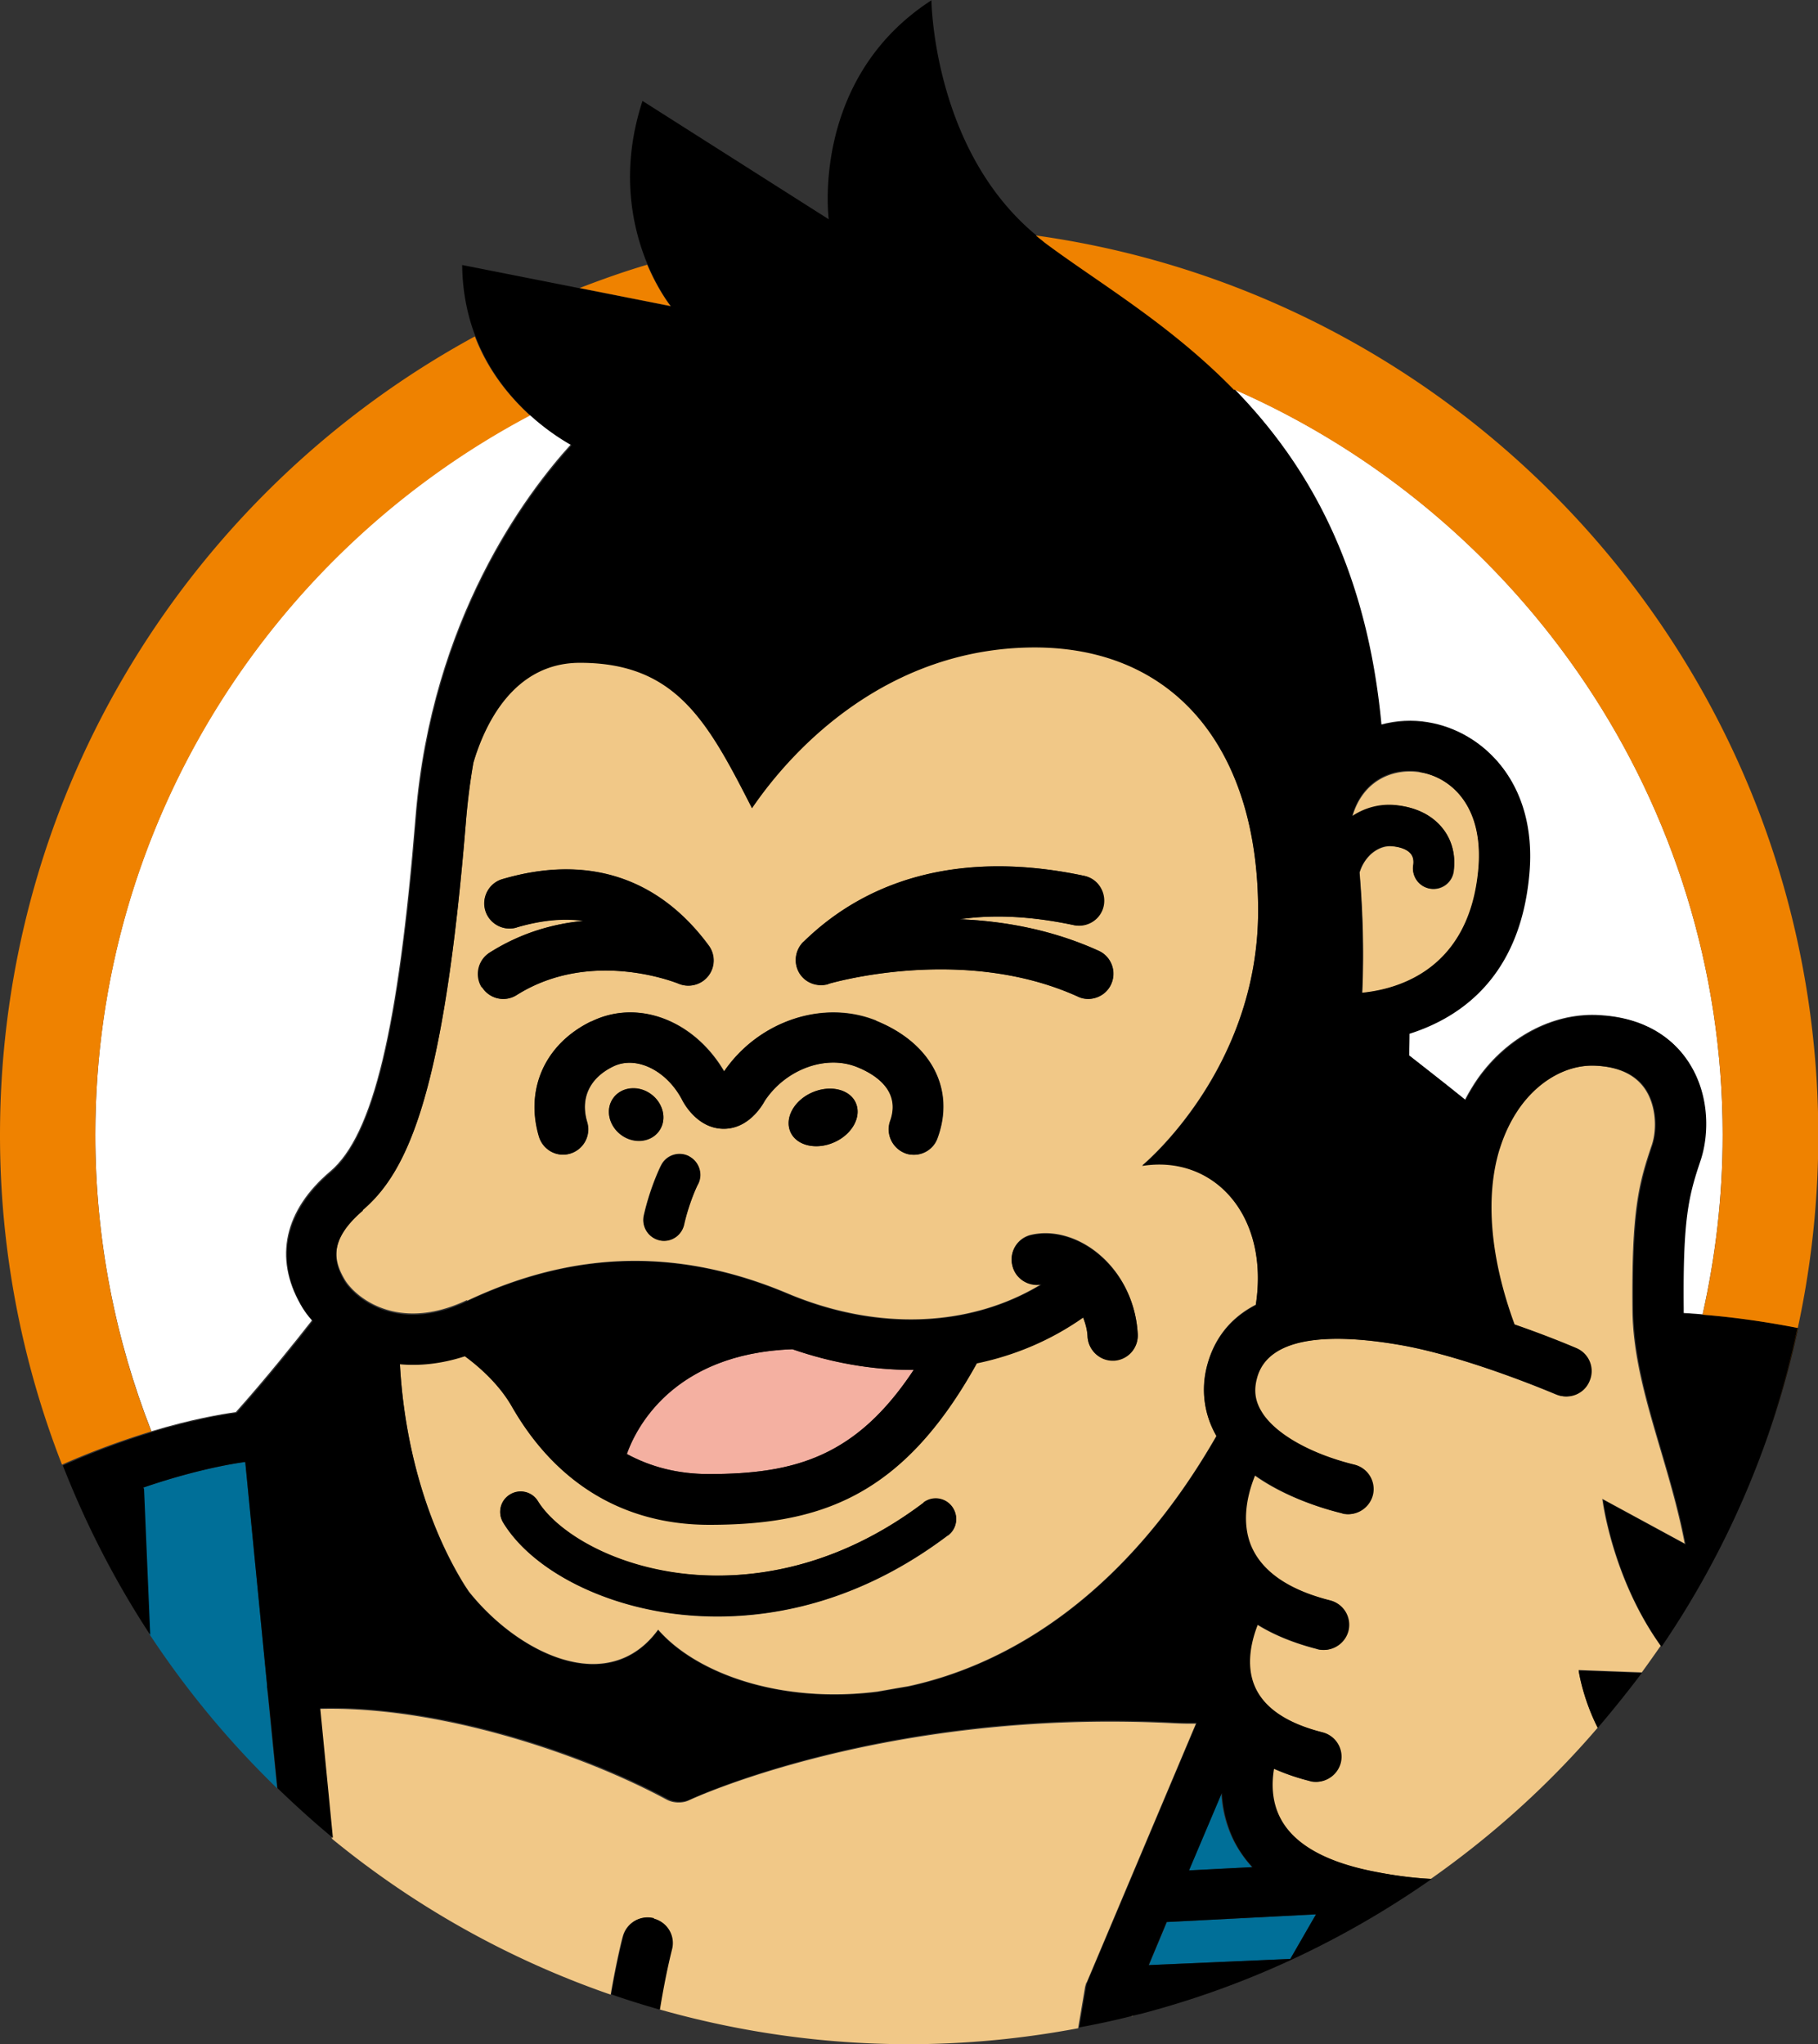
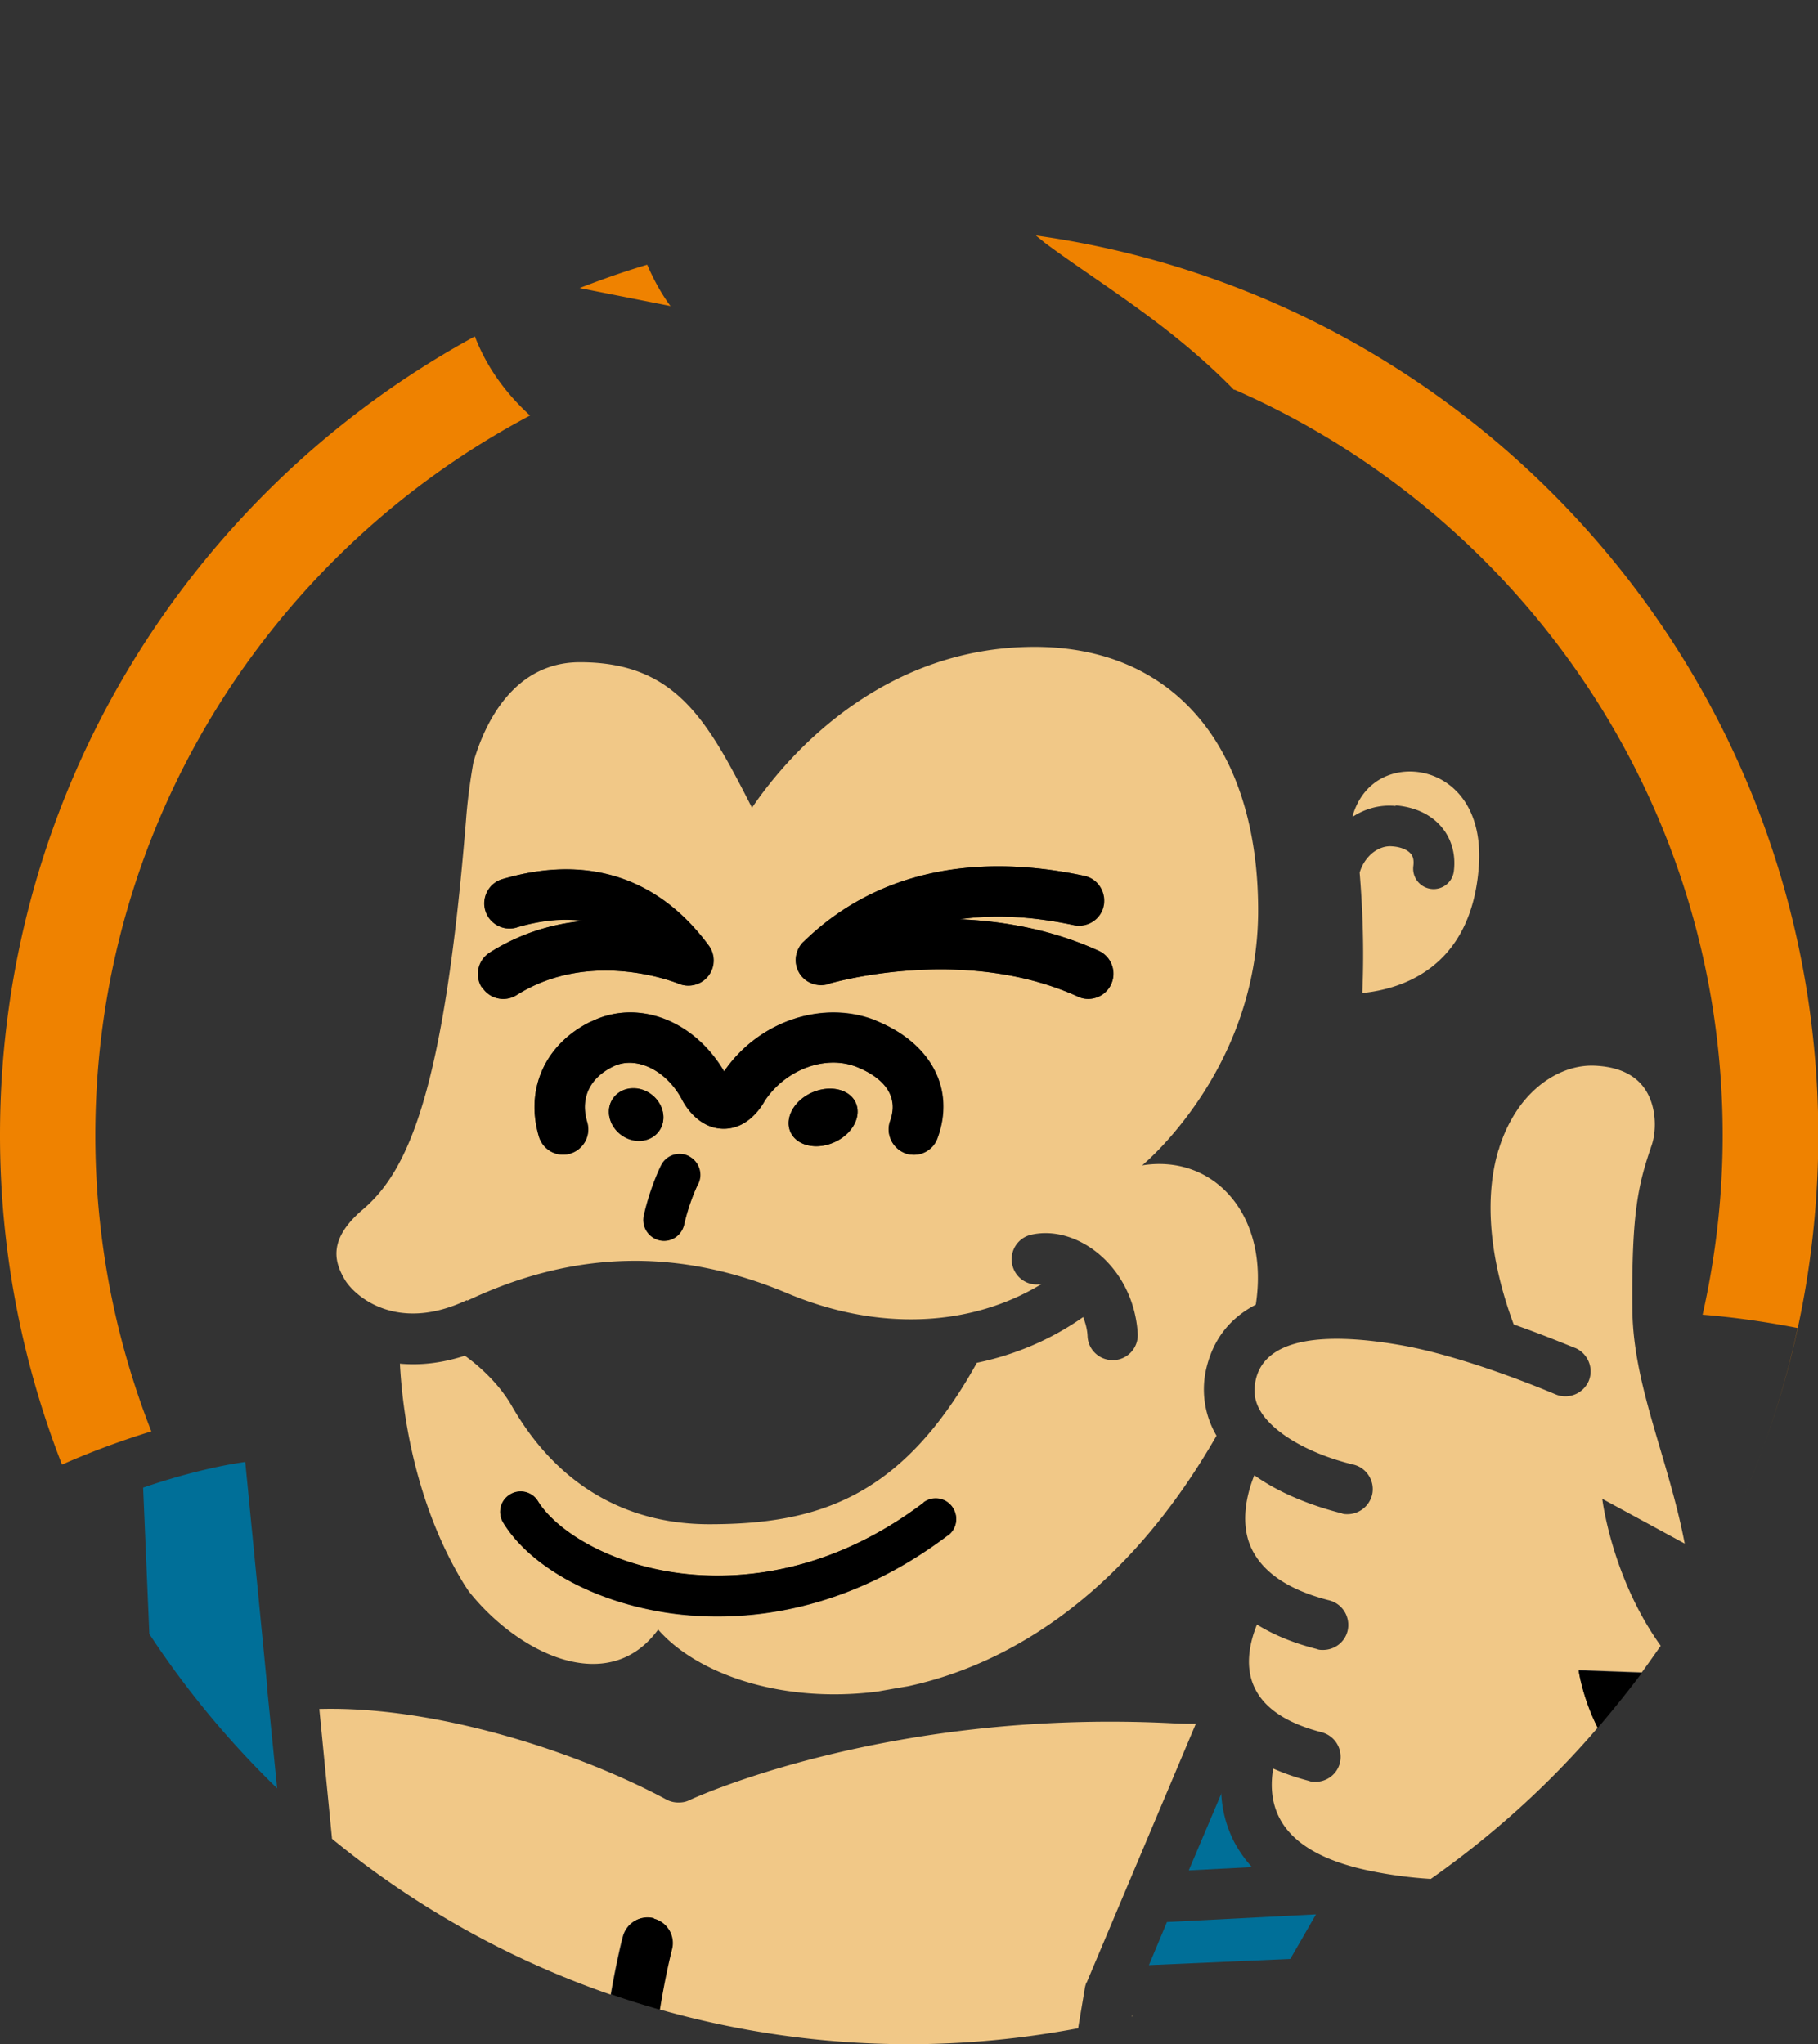
<svg xmlns="http://www.w3.org/2000/svg" id="_レイヤー_2" data-name="レイヤー 2" viewBox="0 0 61.6 69.27">
  <rect x="0" y="0" width="61.6" height="69.27" fill="#333333" stroke="none" />
  <defs>
    <style>.cls-3,.cls-4{stroke-width:0}.cls-3{fill:#000}.cls-4{fill:#f1c887}</style>
  </defs>
  <g id="_メインコンテンツ" data-name="メインコンテンツ">
-     <path d="M58.37 38.46c0-11.29-6.82-21.01-16.55-25.27 2.39 2.45 4.46 5.9 4.97 11.36.53-.14 1.07-.17 1.59-.08 1.84.3 3.69 2.03 3.42 5.13-.31 3.48-2.33 4.87-4.06 5.41 0 .25 0 .49-.01.74.29.23 1.08.84 1.91 1.51.13-.25.28-.5.44-.73.99-1.39 2.51-2.19 4-2.14 1.7.06 2.6.85 3.06 1.5.8 1.15.75 2.56.46 3.42-.39 1.18-.6 1.94-.57 5.01v.17c.25.01.59.04 1.01.08l-.35-.03c.44-1.96.68-3.99.68-6.08zm-55.14 0c0 3.54.68 6.93 1.9 10.04 1.35-.41 2.36-.58 2.86-.65 1.02-1.14 2.04-2.42 2.58-3.11-.16-.18-.29-.36-.39-.54-.9-1.58-.55-3.19 1.01-4.51 1.45-1.23 2.31-4.83 2.89-12.03.54-6.68 3.75-10.94 5.26-12.6-.32-.18-.83-.51-1.38-1C9.21 18.69 3.23 27.88 3.23 38.45z" fill="#fff" stroke-width="0" />
    <path class="cls-4" d="M47.29 27.29c.88.08 1.35.47 1.6.79.31.4.44.91.37 1.45a.69.69 0 01-.78.59.69.69 0 01-.59-.78c.02-.17 0-.3-.08-.4-.11-.14-.34-.24-.64-.26-.33-.03-.6.16-.72.27-.18.17-.31.38-.38.62.09 1.09.16 2.51.09 4.08 1.31-.13 3.65-.83 3.94-4.19.19-2.16-.95-3.13-1.99-3.29-.89-.14-1.92.26-2.28 1.48v.03c.44-.29.95-.42 1.46-.37zM15.82 44.08c3.63-1.72 7.18-1.8 10.85-.26 3.05 1.29 6.21 1.16 8.62-.31-.45.09-.89-.2-.99-.65a.85.85 0 01.64-1.02c.7-.16 1.48.04 2.15.54.86.65 1.39 1.67 1.46 2.81a.85.85 0 01-.8.9h-.05c-.45 0-.83-.35-.85-.81-.01-.23-.07-.45-.15-.65-1.08.76-2.3 1.28-3.6 1.55-2.52 4.54-5.35 5.47-9.07 5.47-2.88 0-5.19-1.39-6.69-4.01-.47-.82-1.21-1.43-1.59-1.7-.8.26-1.53.33-2.2.27.15 2.76.92 5.44 2.18 7.48.05.08.1.15.15.23 1.69 2.13 4.74 3.6 6.42 1.3 1.28 1.47 4.12 2.52 7.43 2.1.34-.06.68-.12 1.04-.18 3.52-.76 7.42-3.2 10.45-8.49a3.09 3.09 0 01-.32-2.38c.2-.76.66-1.55 1.65-2.06.47-3.04-1.42-5.11-3.85-4.72 0 0 3.93-3.22 3.93-8.64s-2.77-8.96-7.64-8.93c-4.87.03-8.06 3.32-9.51 5.45-1.51-2.96-2.58-4.93-5.83-4.93-2.27 0-3.24 2.11-3.61 3.39-.11.63-.2 1.28-.25 1.96-.74 9.11-1.93 11.86-3.49 13.19-1.18 1-.98 1.76-.63 2.36.31.55 1.75 1.86 4.16.71zm16.3 7.95c-2.91 2.2-5.73 2.75-7.81 2.75-.85 0-1.58-.09-2.14-.2-2.31-.44-4.27-1.59-5.12-2.98-.2-.33-.09-.75.23-.95.33-.2.75-.1.95.23.53.87 2.03 1.93 4.2 2.34 1.73.33 5.19.47 8.86-2.29.3-.23.74-.17.97.14.23.31.17.74-.14.97zM21.07 38.48c-.43-.3-.57-.86-.3-1.25.27-.39.84-.46 1.27-.16.43.3.57.86.3 1.25-.27.39-.84.46-1.27.16zm2.58 1.63s-.31.63-.48 1.39c-.07.32-.36.54-.68.54-.05 0-.1 0-.15-.02a.7.7 0 01-.53-.83c.21-.94.57-1.68.59-1.71.17-.34.59-.48.93-.31.34.17.48.59.31.93zm4.61-1.4c-.61.27-1.28.11-1.48-.36s.13-1.07.74-1.33 1.28-.11 1.48.36c.2.47-.13 1.07-.74 1.33zm-1.04-6.79c2.34-2.29 5.64-3.07 9.52-2.24a.854.854 0 01-.35 1.67c-1.41-.3-2.7-.37-3.87-.2 1.47.06 3.12.35 4.71 1.07.43.2.62.7.42 1.13-.14.32-.45.5-.78.5-.12 0-.24-.02-.35-.08-3.93-1.78-8.41-.44-8.45-.43a.87.87 0 01-.99-.38c-.2-.34-.14-.77.14-1.05zm2.47 2.67c1.87.76 2.69 2.32 2.08 3.98a.847.847 0 01-1.09.51.86.86 0 01-.51-1.1c.38-1.03-.54-1.58-1.12-1.82-1.05-.43-2.42.07-3.13 1.14-.13.24-.59.95-1.39.95-.87 0-1.33-.84-1.42-1-.53-.99-1.56-1.49-2.33-1.11-.8.39-1.12 1.08-.88 1.88a.86.86 0 01-.57 1.07.853.853 0 01-1.06-.57c-.49-1.62.2-3.15 1.77-3.91 1.58-.77 3.48-.04 4.5 1.69 1.17-1.71 3.36-2.44 5.15-1.72zm-12.18-3.16a.85.85 0 01-1.06-.58.85.85 0 01.58-1.06c2.86-.85 5.28-.07 6.99 2.25a.855.855 0 01-1.03 1.29c-.03-.01-2.94-1.21-5.48.39a.845.845 0 01-1.17-.27c-.25-.4-.13-.93.27-1.18 1.07-.67 2.17-.97 3.17-1.07-.69-.1-1.44-.02-2.26.22zm39.58 20.91c-.21-1.11-.52-2.17-.83-3.22-.48-1.63-.94-3.17-.95-4.77-.03-3.33.21-4.24.66-5.56.17-.52.15-1.34-.25-1.91-.34-.48-.91-.74-1.71-.77-.93-.03-1.89.5-2.55 1.43-.28.4-.5.85-.66 1.35 0 .03-.02.06-.03.09-.48 1.61-.31 3.67.52 5.9 1.16.41 2.02.78 2.09.8.43.19.63.69.45 1.12-.19.43-.69.63-1.12.45-.03-.01-3-1.29-5.32-1.68-1.98-.34-4.43-.42-4.83 1.14-.1.41-.06.76.15 1.11.45.75 1.66 1.45 3.15 1.81.46.11.74.58.63 1.03-.1.39-.45.65-.83.65-.07 0-.14 0-.2-.03-.64-.16-1.91-.54-2.96-1.29-.35.88-.41 1.72-.14 2.38.36.87 1.26 1.5 2.68 1.86.46.12.73.58.62 1.04-.1.39-.45.64-.83.64-.07 0-.14 0-.21-.03-.83-.21-1.5-.5-2.03-.83-.31.76-.36 1.48-.12 2.05.31.75 1.08 1.28 2.31 1.6.46.12.73.58.62 1.04-.1.39-.45.64-.83.64-.07 0-.14 0-.21-.03-.46-.12-.86-.26-1.22-.42-.08.47-.09 1.09.21 1.67.44.86 1.46 1.46 3.04 1.79.72.15 1.42.24 2.09.28 2.09-1.47 4-3.19 5.66-5.13-.52-1.02-.65-1.95-.65-1.95l2.14.08c.22-.3.43-.6.64-.9-1.66-2.31-1.98-4.98-1.98-4.98l2.8 1.52z" />
-     <path d="M30.96 46.42h-.08c-1.32 0-2.68-.24-4.03-.7-4.09.15-5.32 2.74-5.61 3.55.82.44 1.74.68 2.78.68 2.93 0 5-.6 6.94-3.53z" stroke-width="0" fill="#f4b0a1" />
    <path class="cls-4" d="M38.34 68.33s.04 0 .06-.01h-.06v.01zm-1.52-1.15l3.7-8.77h-.27c-.2 0-.41-.01-.61-.02-9.66-.47-16.22 2.58-16.28 2.61-.12.06-.24.08-.37.08-.14 0-.28-.03-.41-.1-2.99-1.61-7.81-3.18-11.76-3.07l.43 4.4a30.72 30.72 0 009.44 5.28c.21-1.21.39-1.91.41-1.97a.86.86 0 011.04-.61c.46.12.73.59.61 1.04 0 .01-.2.76-.41 2.04 2.68.76 5.52 1.18 8.45 1.18 1.96 0 3.88-.19 5.74-.54l.23-1.37c.01-.06.03-.12.05-.18z" />
    <path d="M9.06 57.22s0-.04-.01-.06v-.05l-.74-7.57c-.44.06-1.71.27-3.46.87l.21 4.96c1.25 1.9 2.7 3.65 4.33 5.23l-.32-3.21-.02-.16zm32.33 3.54l-1.11 2.62 2.14-.11a4.18 4.18 0 01-.62-.89 4.02 4.02 0 01-.42-1.62zm-2.46 5.83l4.79-.21.87-1.51-5.05.26-.61 1.46z" fill="#006f98" stroke-width="0" />
    <path class="cls-3" d="M20.03 34.61c-1.56.76-2.25 2.3-1.77 3.91.14.45.61.71 1.06.57.45-.14.71-.61.57-1.07-.24-.81.08-1.49.88-1.88.77-.38 1.8.12 2.33 1.11.08.17.55 1 1.42 1 .8 0 1.26-.71 1.39-.95.71-1.07 2.07-1.57 3.13-1.14.58.23 1.49.78 1.12 1.82-.16.44.07.93.51 1.1.1.04.19.05.29.05.35 0 .68-.22.8-.56.61-1.66-.21-3.23-2.08-3.98-1.79-.72-3.98.01-5.15 1.72-1.02-1.74-2.93-2.47-4.5-1.69zm-3.7-1.16a.845.845 0 001.17.27c2.54-1.6 5.45-.4 5.48-.39.35.15.77.05 1.01-.25s.25-.73.02-1.04c-1.71-2.32-4.12-3.09-6.99-2.25-.45.13-.71.61-.58 1.06.13.45.61.71 1.06.58.82-.24 1.58-.32 2.26-.22-1 .09-2.1.39-3.17 1.07-.4.25-.52.78-.27 1.18zm11.74-.11s4.52-1.35 8.45.43c.11.05.23.08.35.08.32 0 .64-.19.78-.5.19-.43 0-.94-.42-1.13-1.6-.73-3.24-1.01-4.71-1.07 1.17-.17 2.46-.1 3.87.2.46.1.92-.2 1.01-.66s-.2-.92-.66-1.01c-3.89-.83-7.18-.06-9.52 2.24-.28.28-.34.71-.14 1.05.2.34.61.49.99.38z" />
    <path class="cls-3" d="M22.34 38.31c.27-.39.13-.95-.3-1.25-.43-.3-1-.23-1.27.16s-.13.95.3 1.25c.43.3 1 .23 1.27-.16zm5.18-1.29c-.61.27-.94.86-.74 1.33s.87.63 1.48.36.94-.86.74-1.33c-.2-.47-.87-.63-1.48-.36zm-4.18 2.16a.697.697 0 00-.93.31c-.02.03-.38.76-.59 1.71a.701.701 0 00.68.85c.32 0 .6-.22.68-.54.17-.76.46-1.37.48-1.39.17-.34.03-.76-.31-.93zm7.95 11.74c-3.67 2.77-7.13 2.63-8.86 2.29-2.17-.42-3.67-1.48-4.2-2.34a.688.688 0 00-.95-.23c-.33.2-.43.62-.23.95.85 1.4 2.81 2.54 5.12 2.98.57.11 1.29.2 2.14.2 2.09 0 4.9-.55 7.81-2.75.31-.23.37-.66.14-.97a.69.69 0 00-.97-.14zm22.84 7.64c.52-.61 1.02-1.23 1.5-1.87l-2.14-.08s.13.93.65 1.95z" />
-     <path class="cls-3" d="M4.85 50.41c1.75-.6 3.01-.81 3.46-.87l.74 7.57v.05c0 .02 0 .04.01.06l.02.16.32 3.21c.61.59 1.23 1.15 1.88 1.69l-.43-4.4c3.95-.11 8.77 1.46 11.76 3.07.13.07.27.1.41.1.13 0 .25-.03.37-.08.06-.03 6.62-3.09 16.28-2.61.21.01.41.02.61.02h.27l-3.7 8.77c-.02.06-.04.12-.05.18l-.23 1.37c.61-.11 1.21-.24 1.8-.39s.06-.01.06-.01c3.67-.93 7.07-2.52 10.08-4.63-.67-.03-1.37-.13-2.09-.28-1.57-.33-2.6-.93-3.04-1.79-.3-.58-.29-1.2-.21-1.67.35.16.76.31 1.22.42.07.02.14.03.21.03.38 0 .73-.26.83-.64a.853.853 0 00-.62-1.04c-1.23-.31-2.01-.85-2.31-1.6-.23-.57-.18-1.29.12-2.05.53.33 1.19.61 2.03.83.07.02.14.03.21.03.38 0 .73-.26.83-.64a.853.853 0 00-.62-1.04c-1.42-.36-2.32-.99-2.68-1.86-.27-.66-.22-1.5.14-2.38 1.05.75 2.32 1.14 2.96 1.29.07.02.14.03.2.03.38 0 .73-.26.83-.65a.852.852 0 00-.63-1.03c-1.5-.37-2.71-1.06-3.15-1.81-.21-.35-.26-.7-.15-1.11.4-1.56 2.85-1.48 4.83-1.14 2.32.4 5.29 1.67 5.32 1.68.43.19.94-.01 1.12-.45a.844.844 0 00-.45-1.12c-.07-.03-.93-.4-2.09-.8-.82-2.23-1-4.29-.52-5.9l.03-.09c.16-.5.38-.95.66-1.35.66-.93 1.61-1.46 2.55-1.43.8.03 1.38.29 1.71.77.39.56.42 1.38.25 1.91-.44 1.32-.69 2.24-.66 5.56.02 1.6.47 3.14.95 4.77.31 1.05.62 2.11.83 3.22l-2.8-1.52s.32 2.67 1.98 4.98c2.19-3.21 3.78-6.87 4.63-10.8-1.78-.35-3.19-.46-3.88-.49v-.17c-.03-3.06.17-3.82.57-5.01.29-.86.34-2.27-.46-3.42-.45-.65-1.35-1.45-3.06-1.5-1.49-.05-3 .75-4 2.14-.16.23-.31.48-.44.73-.83-.67-1.62-1.28-1.91-1.51 0-.24.01-.49.01-.74 1.73-.55 3.75-1.93 4.06-5.41.28-3.1-1.58-4.83-3.42-5.13-.52-.08-1.07-.06-1.59.08-.97-10.44-7.64-13.54-11.41-16.37C31.61 5.35 31.56.01 31.56.01c-4.11 2.66-3.48 7.42-3.48 7.42l-6.31-4.01c-1.35 4.13.97 6.96.97 6.96l-7.08-1.4c.04 3.73 2.76 5.58 3.71 6.11-1.51 1.66-4.72 5.91-5.26 12.6-.58 7.2-1.45 10.8-2.89 12.03-1.56 1.33-1.91 2.93-1.01 4.51.1.18.23.36.39.54-.54.69-1.56 1.97-2.58 3.11-.83.11-3.03.51-5.89 1.78.79 2.02 1.78 3.94 2.96 5.74l-.21-4.96zM48.1 26.16c1.04.17 2.18 1.13 1.99 3.29-.3 3.35-2.64 4.06-3.94 4.19.07-1.57 0-2.99-.09-4.08.07-.23.2-.45.38-.62.13-.11.39-.31.72-.27.3.03.53.12.64.26.08.1.11.23.08.4-.05.38.21.73.59.78.38.05.73-.21.78-.59.08-.54-.05-1.05-.37-1.45-.25-.31-.72-.7-1.6-.79-.51-.05-1.02.08-1.46.37v-.03c.36-1.22 1.39-1.62 2.28-1.48zm-3.51 38.71l-.87 1.51-4.8.21.61-1.46 5.05-.26zm-2.16-1.6l-2.14.11 1.11-2.62c.03.51.15 1.07.42 1.62.16.32.37.62.62.89zM12.3 41c1.56-1.33 2.75-4.08 3.49-13.19.06-.68.14-1.33.25-1.96.38-1.28 1.35-3.39 3.61-3.39 3.25 0 4.32 1.97 5.83 4.93 1.45-2.13 4.64-5.41 9.51-5.45 4.87-.03 7.64 3.51 7.64 8.93s-3.93 8.64-3.93 8.64c2.43-.39 4.32 1.68 3.85 4.72-.99.51-1.45 1.3-1.65 2.06-.21.83-.1 1.65.32 2.38-3.03 5.29-6.93 7.73-10.45 8.49-.36.06-.71.12-1.04.18-3.31.41-6.16-.63-7.43-2.1-1.67 2.3-4.72.83-6.42-1.3-.05-.08-.1-.15-.15-.23-1.26-2.04-2.03-4.72-2.18-7.48.66.06 1.4-.01 2.2-.27.38.28 1.12.88 1.59 1.7 1.5 2.62 3.81 4.01 6.69 4.01 3.72 0 6.55-.92 9.07-5.47 1.3-.27 2.52-.79 3.6-1.55.08.21.14.42.15.65.03.45.4.81.85.81h.05a.85.85 0 00.8-.9c-.06-1.14-.6-2.16-1.46-2.81-.67-.5-1.45-.7-2.15-.54-.46.1-.75.56-.64 1.02.1.45.54.73.99.65-2.42 1.47-5.58 1.6-8.62.31-3.67-1.55-7.22-1.46-10.85.26-2.41 1.14-3.85-.17-4.16-.71-.35-.61-.54-1.36.63-2.36zm8.94 8.27c.28-.81 1.51-3.4 5.61-3.55 1.35.47 2.71.7 4.03.7h.08c-1.94 2.93-4 3.53-6.94 3.53-1.04 0-1.96-.23-2.78-.68z" />
    <path class="cls-3" d="M22.16 65a.851.851 0 00-1.04.61c-.01.05-.2.76-.41 1.97.54.19 1.09.36 1.65.52.21-1.29.41-2.03.41-2.04a.847.847 0 00-.61-1.04z" />
    <path d="M21.93 8.97c-.78.23-1.54.5-2.29.79l3.08.61s-.41-.51-.79-1.4zm19.89 4.23c9.73 4.26 16.55 13.98 16.55 25.27 0 2.09-.24 4.12-.68 6.08.77.06 1.89.19 3.22.45-.42 1.96-1.03 3.86-1.81 5.67 1.61-3.74 2.51-7.86 2.51-12.19 0-15.55-11.53-28.41-26.51-30.5.09.08.19.15.28.23 1.8 1.35 4.25 2.76 6.44 5.01zM5.13 48.51c-1.22-3.11-1.9-6.5-1.9-10.04 0-10.57 5.98-19.76 14.73-24.39-.68-.62-1.42-1.5-1.87-2.68C6.5 16.62 0 26.78 0 38.46a30.704 30.704 0 002.1 11.17c1.13-.5 2.16-.86 3.04-1.13z" fill="#ef8200" stroke-width="0" />
  </g>
</svg>